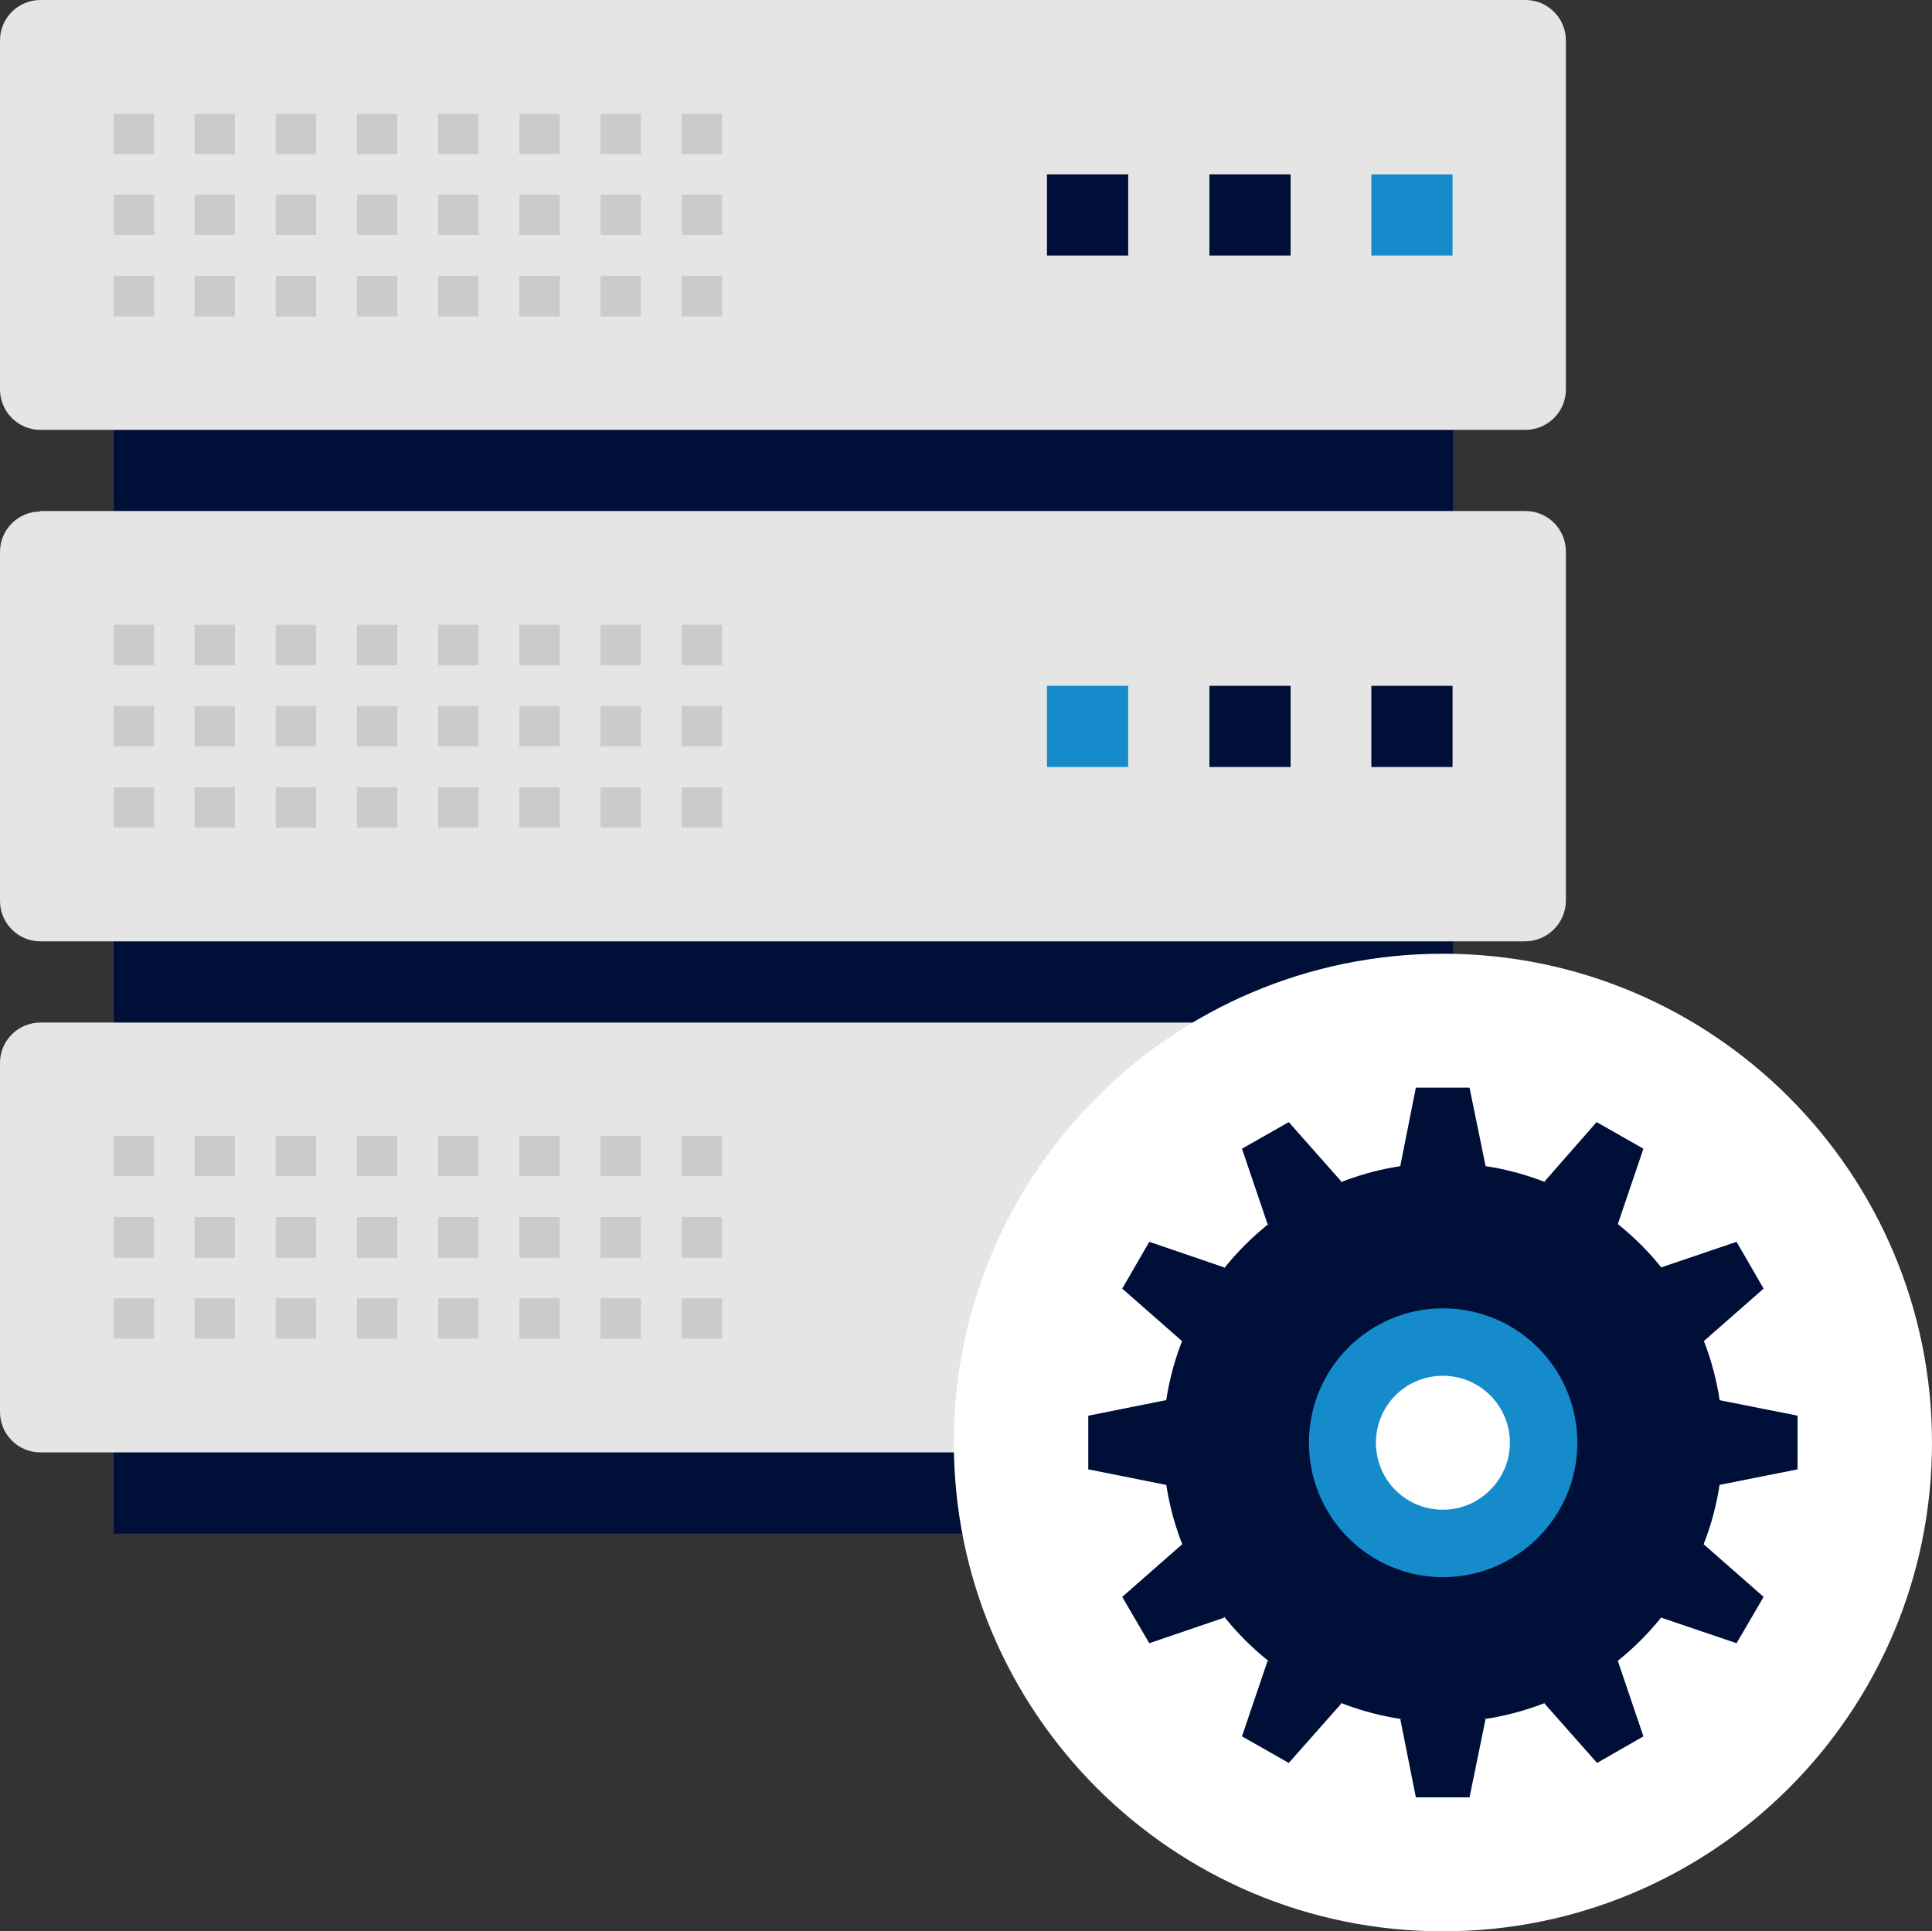
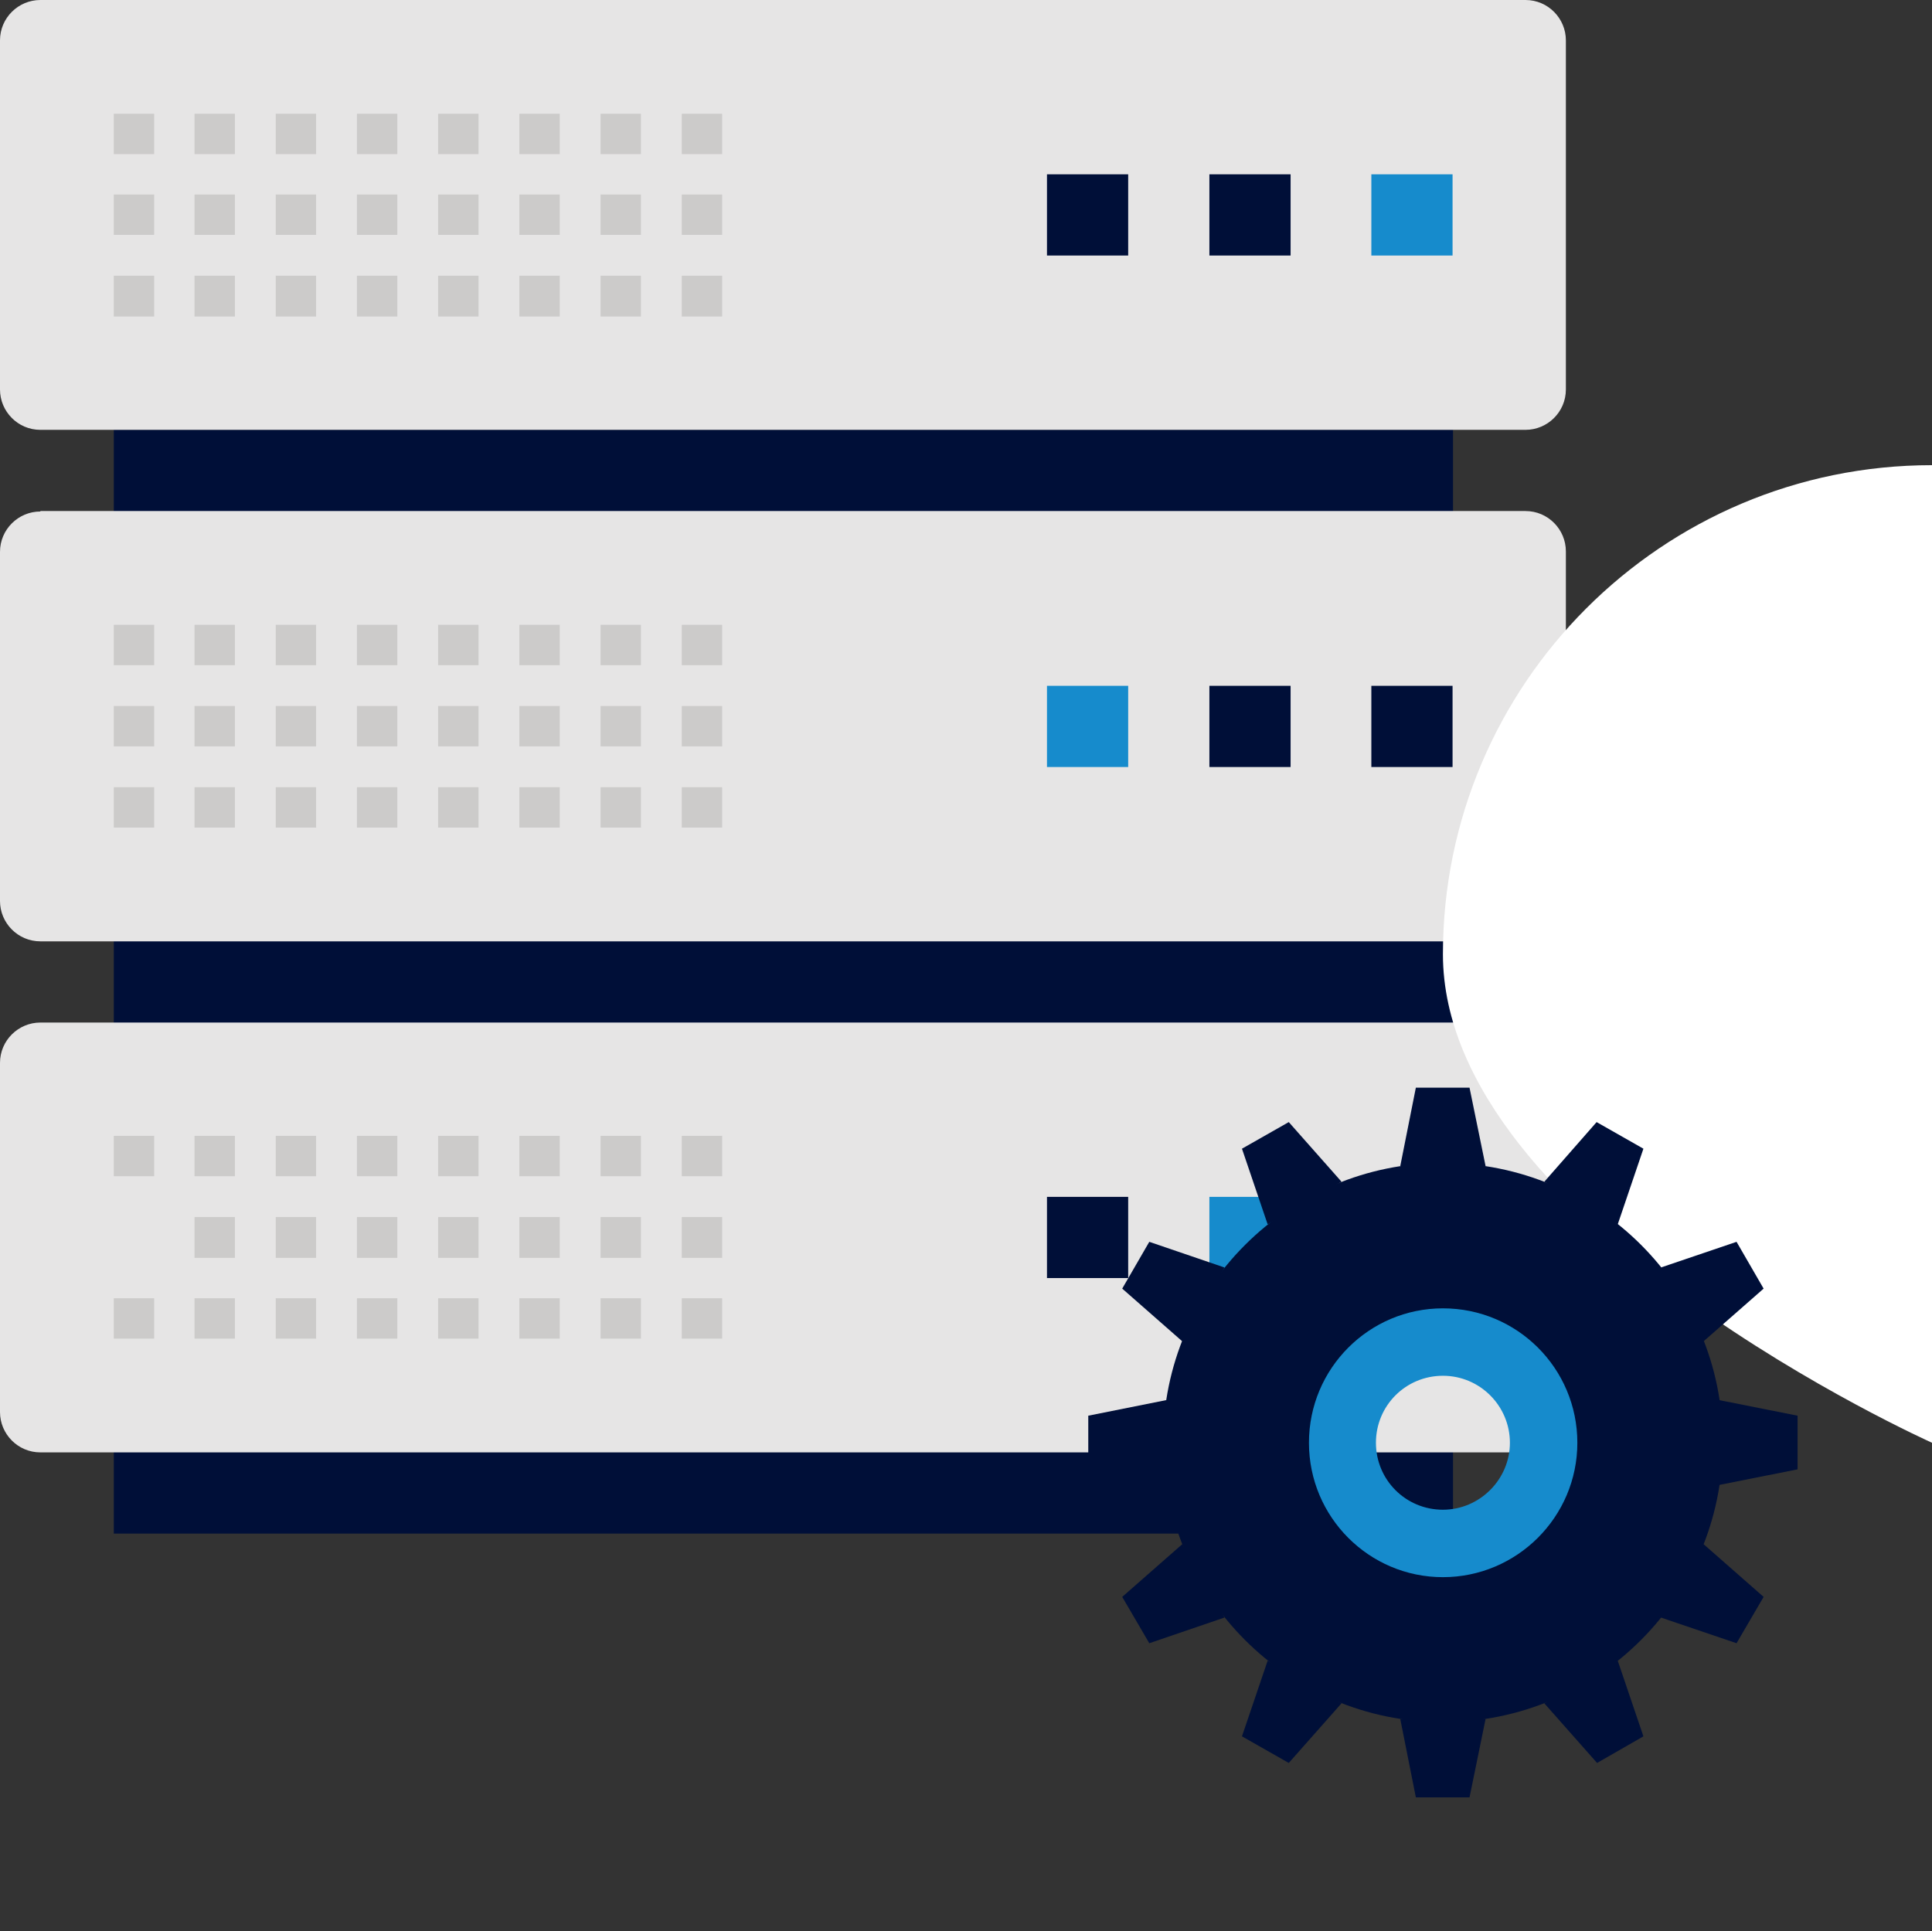
<svg xmlns="http://www.w3.org/2000/svg" id="data-mgmt" viewBox="0 0 42.11 42.1">
  <rect x="0" y="0" width="42.11" height="42.1" fill="#333333" stroke="none" />
  <g>
    <rect x="2.48" y="9.37" width="29.19" height="24.06" style="fill:#000f38;" />
    <g>
      <path d="m.88,0h32.37c.49,0,.88.4.88.88v7.61c0,.49-.4.88-.88.88H.88c-.49,0-.88-.4-.88-.88V.88c0-.49.4-.88.88-.88Z" style="fill:#e6e5e5;" />
      <g>
        <g>
          <rect x="2.48" y="2.48" width=".88" height=".88" style="fill:#cccbca;" />
          <rect x="4.24" y="2.48" width=".88" height=".88" style="fill:#cccbca;" />
          <rect x="6.01" y="2.48" width=".88" height=".88" style="fill:#cccbca;" />
          <rect x="7.78" y="2.48" width=".88" height=".88" style="fill:#cccbca;" />
          <rect x="9.55" y="2.48" width=".88" height=".88" style="fill:#cccbca;" />
          <rect x="11.32" y="2.48" width=".88" height=".88" style="fill:#cccbca;" />
          <rect x="13.09" y="2.48" width=".88" height=".88" style="fill:#cccbca;" />
          <rect x="14.86" y="2.48" width=".88" height=".88" style="fill:#cccbca;" />
        </g>
        <g>
          <rect x="2.48" y="4.24" width=".88" height=".88" style="fill:#cccbca;" />
          <rect x="4.24" y="4.24" width=".88" height=".88" style="fill:#cccbca;" />
          <rect x="6.01" y="4.24" width=".88" height=".88" style="fill:#cccbca;" />
          <rect x="7.78" y="4.24" width=".88" height=".88" style="fill:#cccbca;" />
          <rect x="9.55" y="4.24" width=".88" height=".88" style="fill:#cccbca;" />
          <rect x="11.32" y="4.24" width=".88" height=".88" style="fill:#cccbca;" />
          <rect x="13.09" y="4.24" width=".88" height=".88" style="fill:#cccbca;" />
          <rect x="14.86" y="4.24" width=".88" height=".88" style="fill:#cccbca;" />
        </g>
        <g>
          <rect x="2.48" y="6.01" width=".88" height=".89" style="fill:#cccbca;" />
          <rect x="4.24" y="6.01" width=".88" height=".89" style="fill:#cccbca;" />
          <rect x="6.01" y="6.01" width=".88" height=".89" style="fill:#cccbca;" />
          <rect x="7.78" y="6.01" width=".88" height=".89" style="fill:#cccbca;" />
          <rect x="9.55" y="6.01" width=".88" height=".89" style="fill:#cccbca;" />
          <rect x="11.32" y="6.01" width=".88" height=".89" style="fill:#cccbca;" />
          <rect x="13.09" y="6.01" width=".88" height=".89" style="fill:#cccbca;" />
          <rect x="14.86" y="6.01" width=".88" height=".89" style="fill:#cccbca;" />
        </g>
      </g>
      <g>
        <rect x="29.89" y="3.8" width="1.77" height="1.77" style="fill:#168bcc;" />
        <rect x="26.36" y="3.8" width="1.77" height="1.77" style="fill:#000f38;" />
        <rect x="22.82" y="3.8" width="1.77" height="1.77" style="fill:#000f38;" />
      </g>
    </g>
    <g>
      <path d="m.88,11.14h32.37c.49,0,.88.4.88.88v7.61c0,.49-.4.89-.89.89H.88c-.49,0-.88-.4-.88-.88v-7.61c0-.49.4-.88.88-.88Z" style="fill:#e6e5e5;" />
      <g>
        <g>
          <rect x="2.48" y="13.62" width=".88" height=".88" style="fill:#cccbca;" />
          <rect x="4.24" y="13.62" width=".88" height=".88" style="fill:#cccbca;" />
          <rect x="6.01" y="13.62" width=".88" height=".88" style="fill:#cccbca;" />
          <rect x="7.78" y="13.62" width=".88" height=".88" style="fill:#cccbca;" />
          <rect x="9.55" y="13.62" width=".88" height=".88" style="fill:#cccbca;" />
          <rect x="11.32" y="13.62" width=".88" height=".88" style="fill:#cccbca;" />
          <rect x="13.09" y="13.62" width=".88" height=".88" style="fill:#cccbca;" />
          <rect x="14.86" y="13.62" width=".88" height=".88" style="fill:#cccbca;" />
        </g>
        <g>
          <rect x="2.48" y="15.39" width=".88" height=".88" style="fill:#cccbca;" />
          <rect x="4.24" y="15.39" width=".88" height=".88" style="fill:#cccbca;" />
          <rect x="6.01" y="15.39" width=".88" height=".88" style="fill:#cccbca;" />
          <rect x="7.78" y="15.39" width=".88" height=".88" style="fill:#cccbca;" />
          <rect x="9.55" y="15.39" width=".88" height=".88" style="fill:#cccbca;" />
          <rect x="11.32" y="15.39" width=".88" height=".88" style="fill:#cccbca;" />
          <rect x="13.09" y="15.39" width=".88" height=".88" style="fill:#cccbca;" />
          <rect x="14.86" y="15.39" width=".88" height=".88" style="fill:#cccbca;" />
        </g>
        <g>
          <rect x="2.48" y="17.16" width=".88" height=".88" style="fill:#cccbca;" />
          <rect x="4.24" y="17.16" width=".88" height=".88" style="fill:#cccbca;" />
          <rect x="6.01" y="17.16" width=".88" height=".88" style="fill:#cccbca;" />
          <rect x="7.78" y="17.16" width=".88" height=".88" style="fill:#cccbca;" />
          <rect x="9.55" y="17.16" width=".88" height=".88" style="fill:#cccbca;" />
          <rect x="11.32" y="17.16" width=".88" height=".88" style="fill:#cccbca;" />
          <rect x="13.09" y="17.16" width=".88" height=".88" style="fill:#cccbca;" />
          <rect x="14.86" y="17.16" width=".88" height=".88" style="fill:#cccbca;" />
        </g>
      </g>
      <g>
        <rect x="29.89" y="14.95" width="1.77" height="1.77" style="fill:#000f38;" />
        <rect x="26.36" y="14.95" width="1.77" height="1.77" style="fill:#000f38;" />
        <rect x="22.82" y="14.95" width="1.77" height="1.77" style="fill:#168bcc;" />
      </g>
    </g>
    <g>
      <path d="m.88,22.29h32.37c.49,0,.88.4.88.88v7.61c0,.49-.4.88-.88.88H.88c-.49,0-.88-.4-.88-.88v-7.61c0-.49.4-.88.88-.88Z" style="fill:#e6e5e5;" />
      <g>
        <g>
          <rect x="2.48" y="24.76" width=".88" height=".88" style="fill:#cccbca;" />
          <rect x="4.24" y="24.76" width=".88" height=".88" style="fill:#cccbca;" />
          <rect x="6.01" y="24.76" width=".88" height=".88" style="fill:#cccbca;" />
          <rect x="7.78" y="24.76" width=".88" height=".88" style="fill:#cccbca;" />
          <rect x="9.55" y="24.76" width=".88" height=".88" style="fill:#cccbca;" />
          <rect x="11.32" y="24.76" width=".88" height=".88" style="fill:#cccbca;" />
          <rect x="13.09" y="24.76" width=".88" height=".88" style="fill:#cccbca;" />
          <rect x="14.86" y="24.76" width=".88" height=".88" style="fill:#cccbca;" />
        </g>
        <g>
-           <rect x="2.48" y="26.53" width=".88" height=".89" style="fill:#cccbca;" />
          <rect x="4.24" y="26.53" width=".88" height=".89" style="fill:#cccbca;" />
          <rect x="6.01" y="26.53" width=".88" height=".89" style="fill:#cccbca;" />
          <rect x="7.78" y="26.53" width=".88" height=".89" style="fill:#cccbca;" />
          <rect x="9.55" y="26.53" width=".88" height=".89" style="fill:#cccbca;" />
          <rect x="11.32" y="26.53" width=".88" height=".89" style="fill:#cccbca;" />
          <rect x="13.09" y="26.53" width=".88" height=".89" style="fill:#cccbca;" />
          <rect x="14.86" y="26.53" width=".88" height=".89" style="fill:#cccbca;" />
        </g>
        <g>
          <rect x="2.48" y="28.3" width=".88" height=".88" style="fill:#cccbca;" />
          <rect x="4.24" y="28.3" width=".88" height=".88" style="fill:#cccbca;" />
          <rect x="6.01" y="28.3" width=".88" height=".88" style="fill:#cccbca;" />
          <rect x="7.78" y="28.3" width=".88" height=".88" style="fill:#cccbca;" />
          <rect x="9.55" y="28.3" width=".88" height=".88" style="fill:#cccbca;" />
          <rect x="11.32" y="28.3" width=".88" height=".88" style="fill:#cccbca;" />
          <rect x="13.09" y="28.3" width=".88" height=".88" style="fill:#cccbca;" />
          <rect x="14.86" y="28.3" width=".88" height=".88" style="fill:#cccbca;" />
        </g>
      </g>
      <g>
        <rect x="29.89" y="26.09" width="1.77" height="1.77" style="fill:#000f38;" />
        <rect x="26.36" y="26.09" width="1.77" height="1.77" style="fill:#168bcc;" />
        <rect x="22.82" y="26.09" width="1.77" height="1.77" style="fill:#000f38;" />
      </g>
    </g>
  </g>
-   <path d="m42.11,31.45c0,5.88-4.77,10.65-10.66,10.65s-10.66-4.77-10.66-10.65,4.77-10.66,10.66-10.66,10.66,4.78,10.66,10.66Z" style="fill:#fff;" />
+   <path d="m42.11,31.45s-10.66-4.77-10.66-10.65,4.77-10.66,10.66-10.66,10.66,4.78,10.66,10.66Z" style="fill:#fff;" />
  <g>
    <g>
      <polygon points="32.03 23.71 30.86 23.71 30.52 25.42 32.38 25.42 32.03 23.71" style="fill:#000f38;" />
      <polygon points="28.09 24.46 27.07 25.04 27.63 26.69 29.24 25.76 28.09 24.46" style="fill:#000f38;" />
      <polygon points="25.05 27.07 24.46 28.09 25.77 29.24 26.69 27.63 25.05 27.07" style="fill:#000f38;" />
      <polygon points="23.72 30.86 23.72 32.03 25.42 32.37 25.42 30.52 23.72 30.86" style="fill:#000f38;" />
      <polygon points="24.46 34.81 25.05 35.82 26.69 35.26 25.77 33.66 24.46 34.81" style="fill:#000f38;" />
      <polygon points="27.07 37.85 28.09 38.43 29.24 37.13 27.63 36.2 27.07 37.85" style="fill:#000f38;" />
      <polygon points="30.86 39.18 32.03 39.18 32.38 37.47 30.52 37.47 30.86 39.18" style="fill:#000f38;" />
      <polygon points="34.81 38.43 35.82 37.85 35.26 36.2 33.66 37.13 34.81 38.43" style="fill:#000f38;" />
      <polygon points="37.85 35.82 38.44 34.81 37.13 33.66 36.2 35.26 37.85 35.82" style="fill:#000f38;" />
      <polygon points="39.18 32.03 39.18 30.86 37.47 30.52 37.47 32.37 39.18 32.03" style="fill:#000f38;" />
      <polygon points="38.44 28.09 37.85 27.07 36.2 27.63 37.13 29.24 38.44 28.09" style="fill:#000f38;" />
      <polygon points="35.82 25.04 34.8 24.46 33.66 25.76 35.26 26.69 35.82 25.04" style="fill:#000f38;" />
    </g>
    <path d="m31.45,25.35c-3.36,0-6.1,2.73-6.1,6.09s2.73,6.1,6.1,6.1,6.1-2.73,6.1-6.1-2.73-6.09-6.1-6.09Zm0,7.78c-.93,0-1.69-.76-1.69-1.69s.76-1.69,1.69-1.69,1.69.76,1.69,1.69-.76,1.69-1.69,1.69Z" style="fill:#000f38;" />
    <path d="m31.45,28.52c-1.61,0-2.92,1.31-2.92,2.93s1.31,2.93,2.92,2.93,2.93-1.31,2.93-2.93-1.31-2.93-2.93-2.93Zm0,4.39c-.81,0-1.46-.65-1.46-1.46s.65-1.46,1.46-1.46,1.46.66,1.46,1.46-.66,1.46-1.46,1.46Z" style="fill:#168bcc;" />
  </g>
</svg>